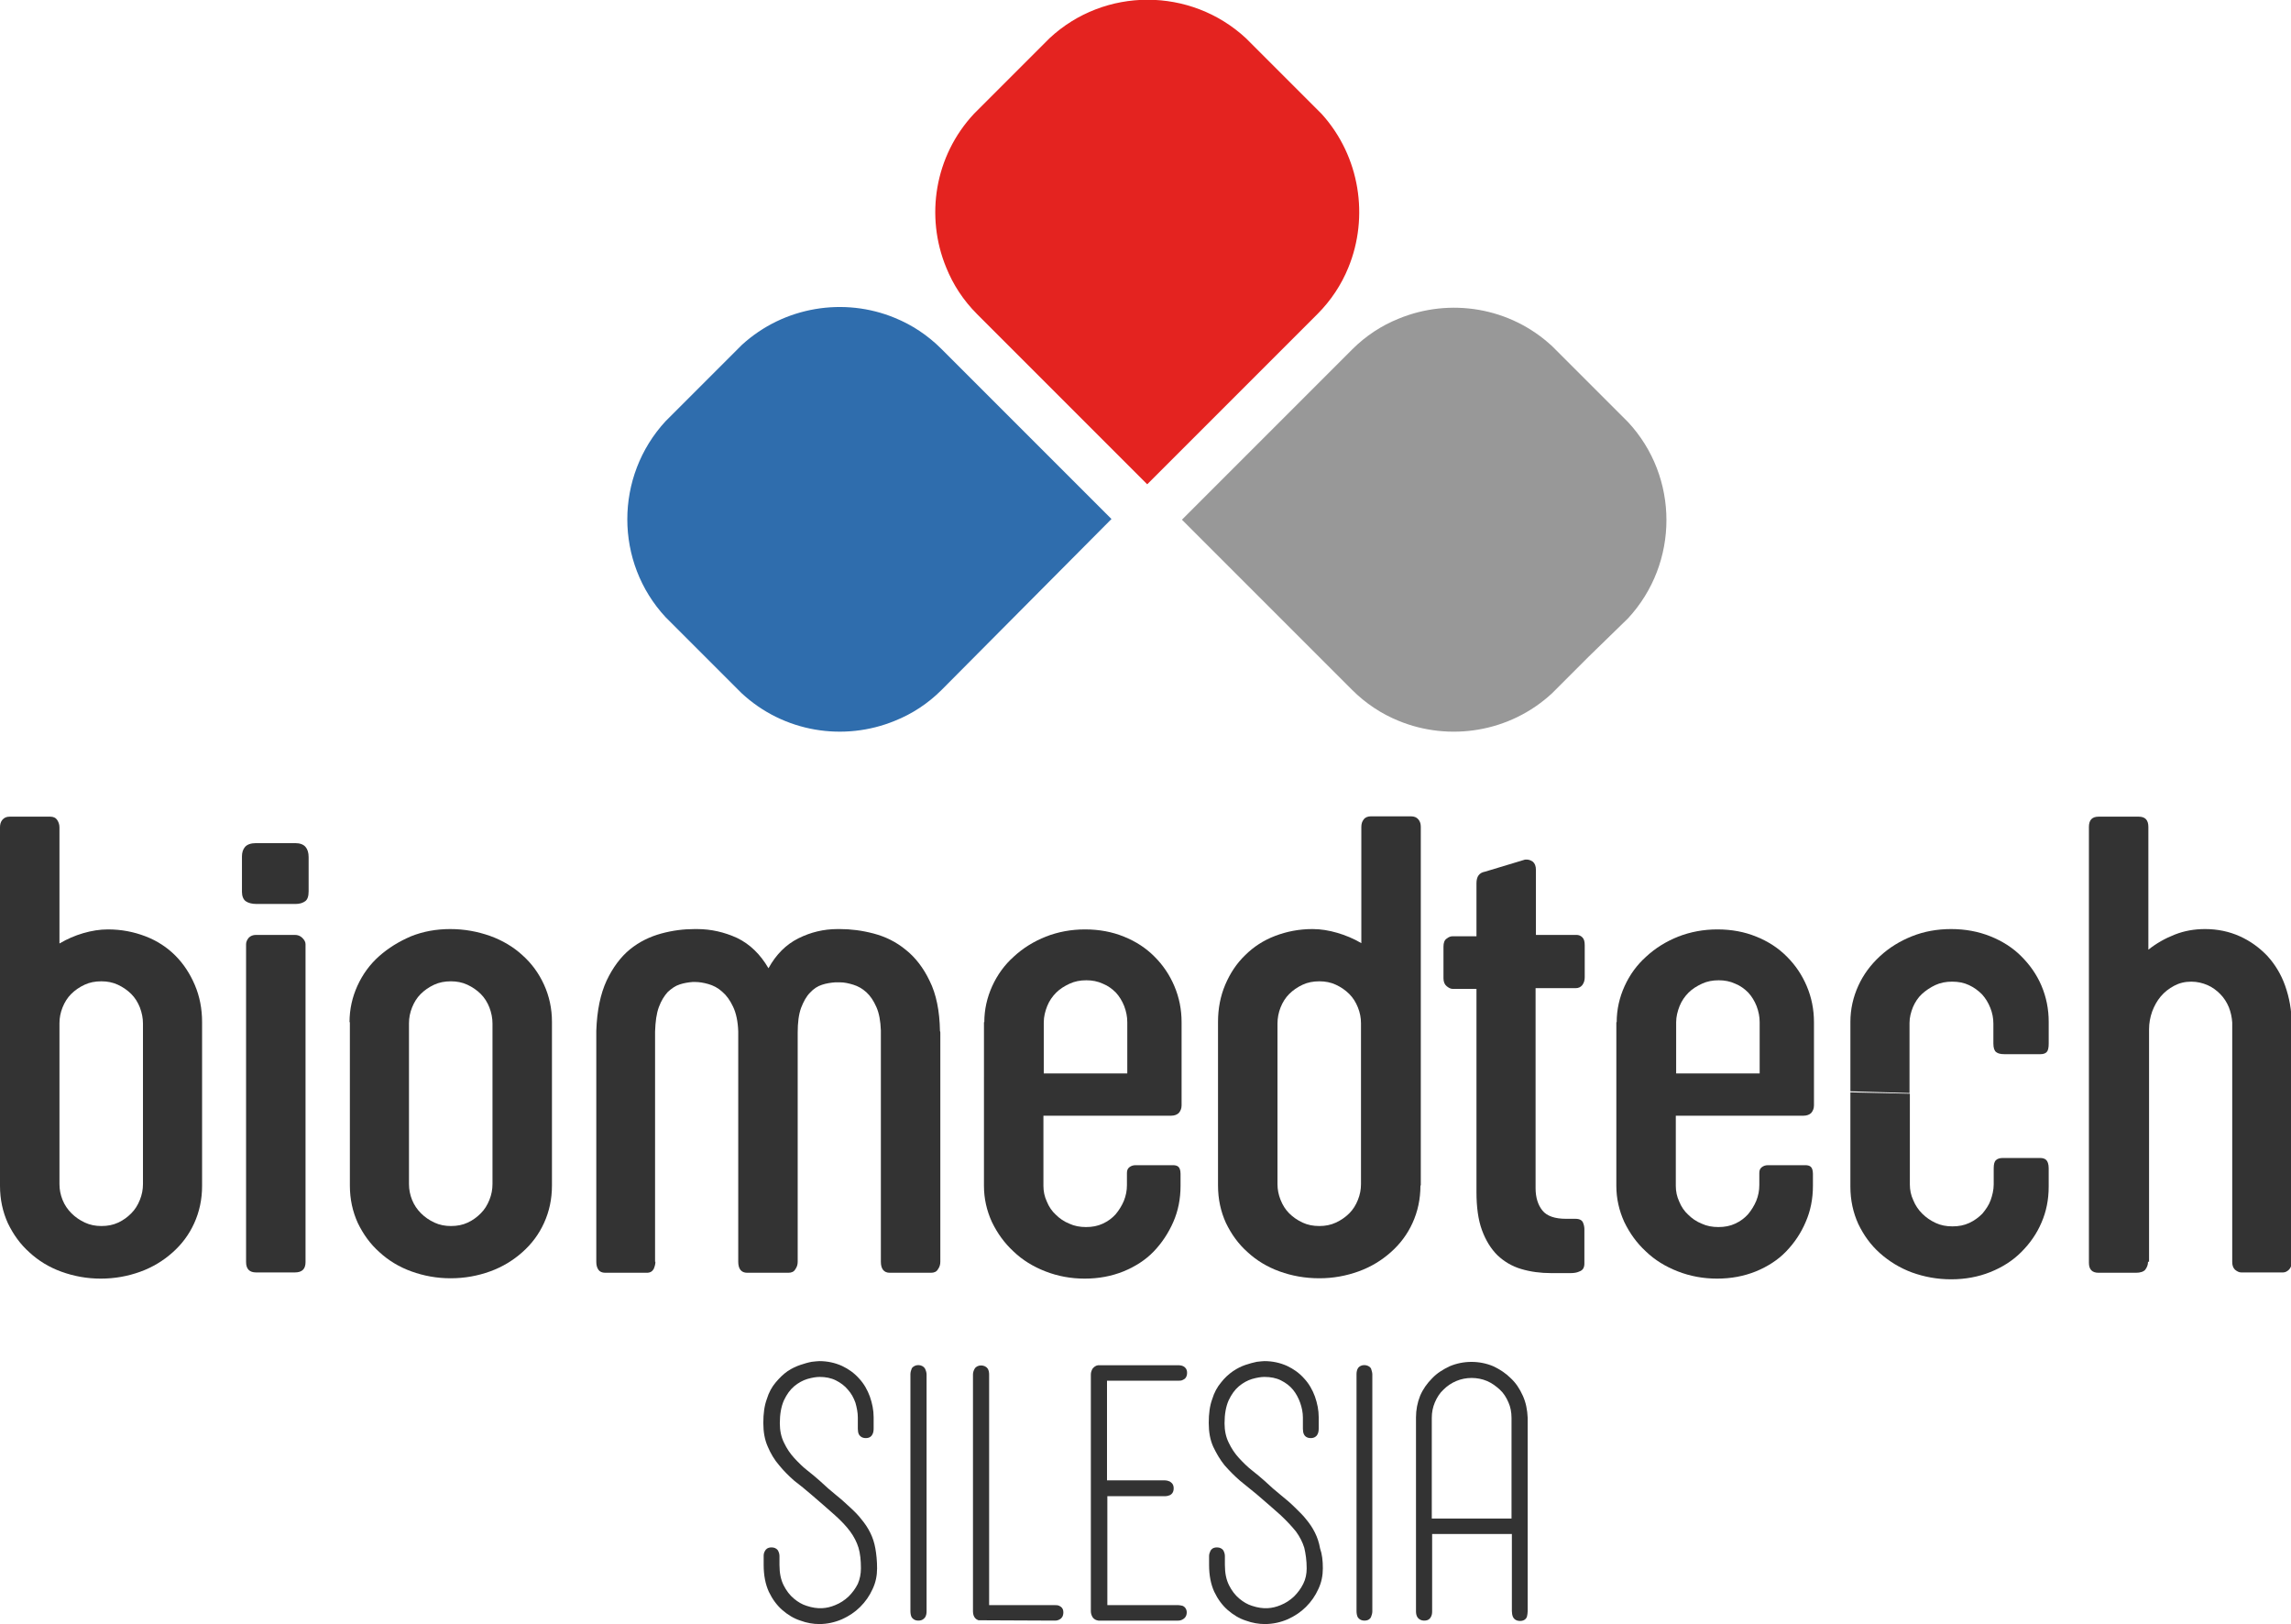
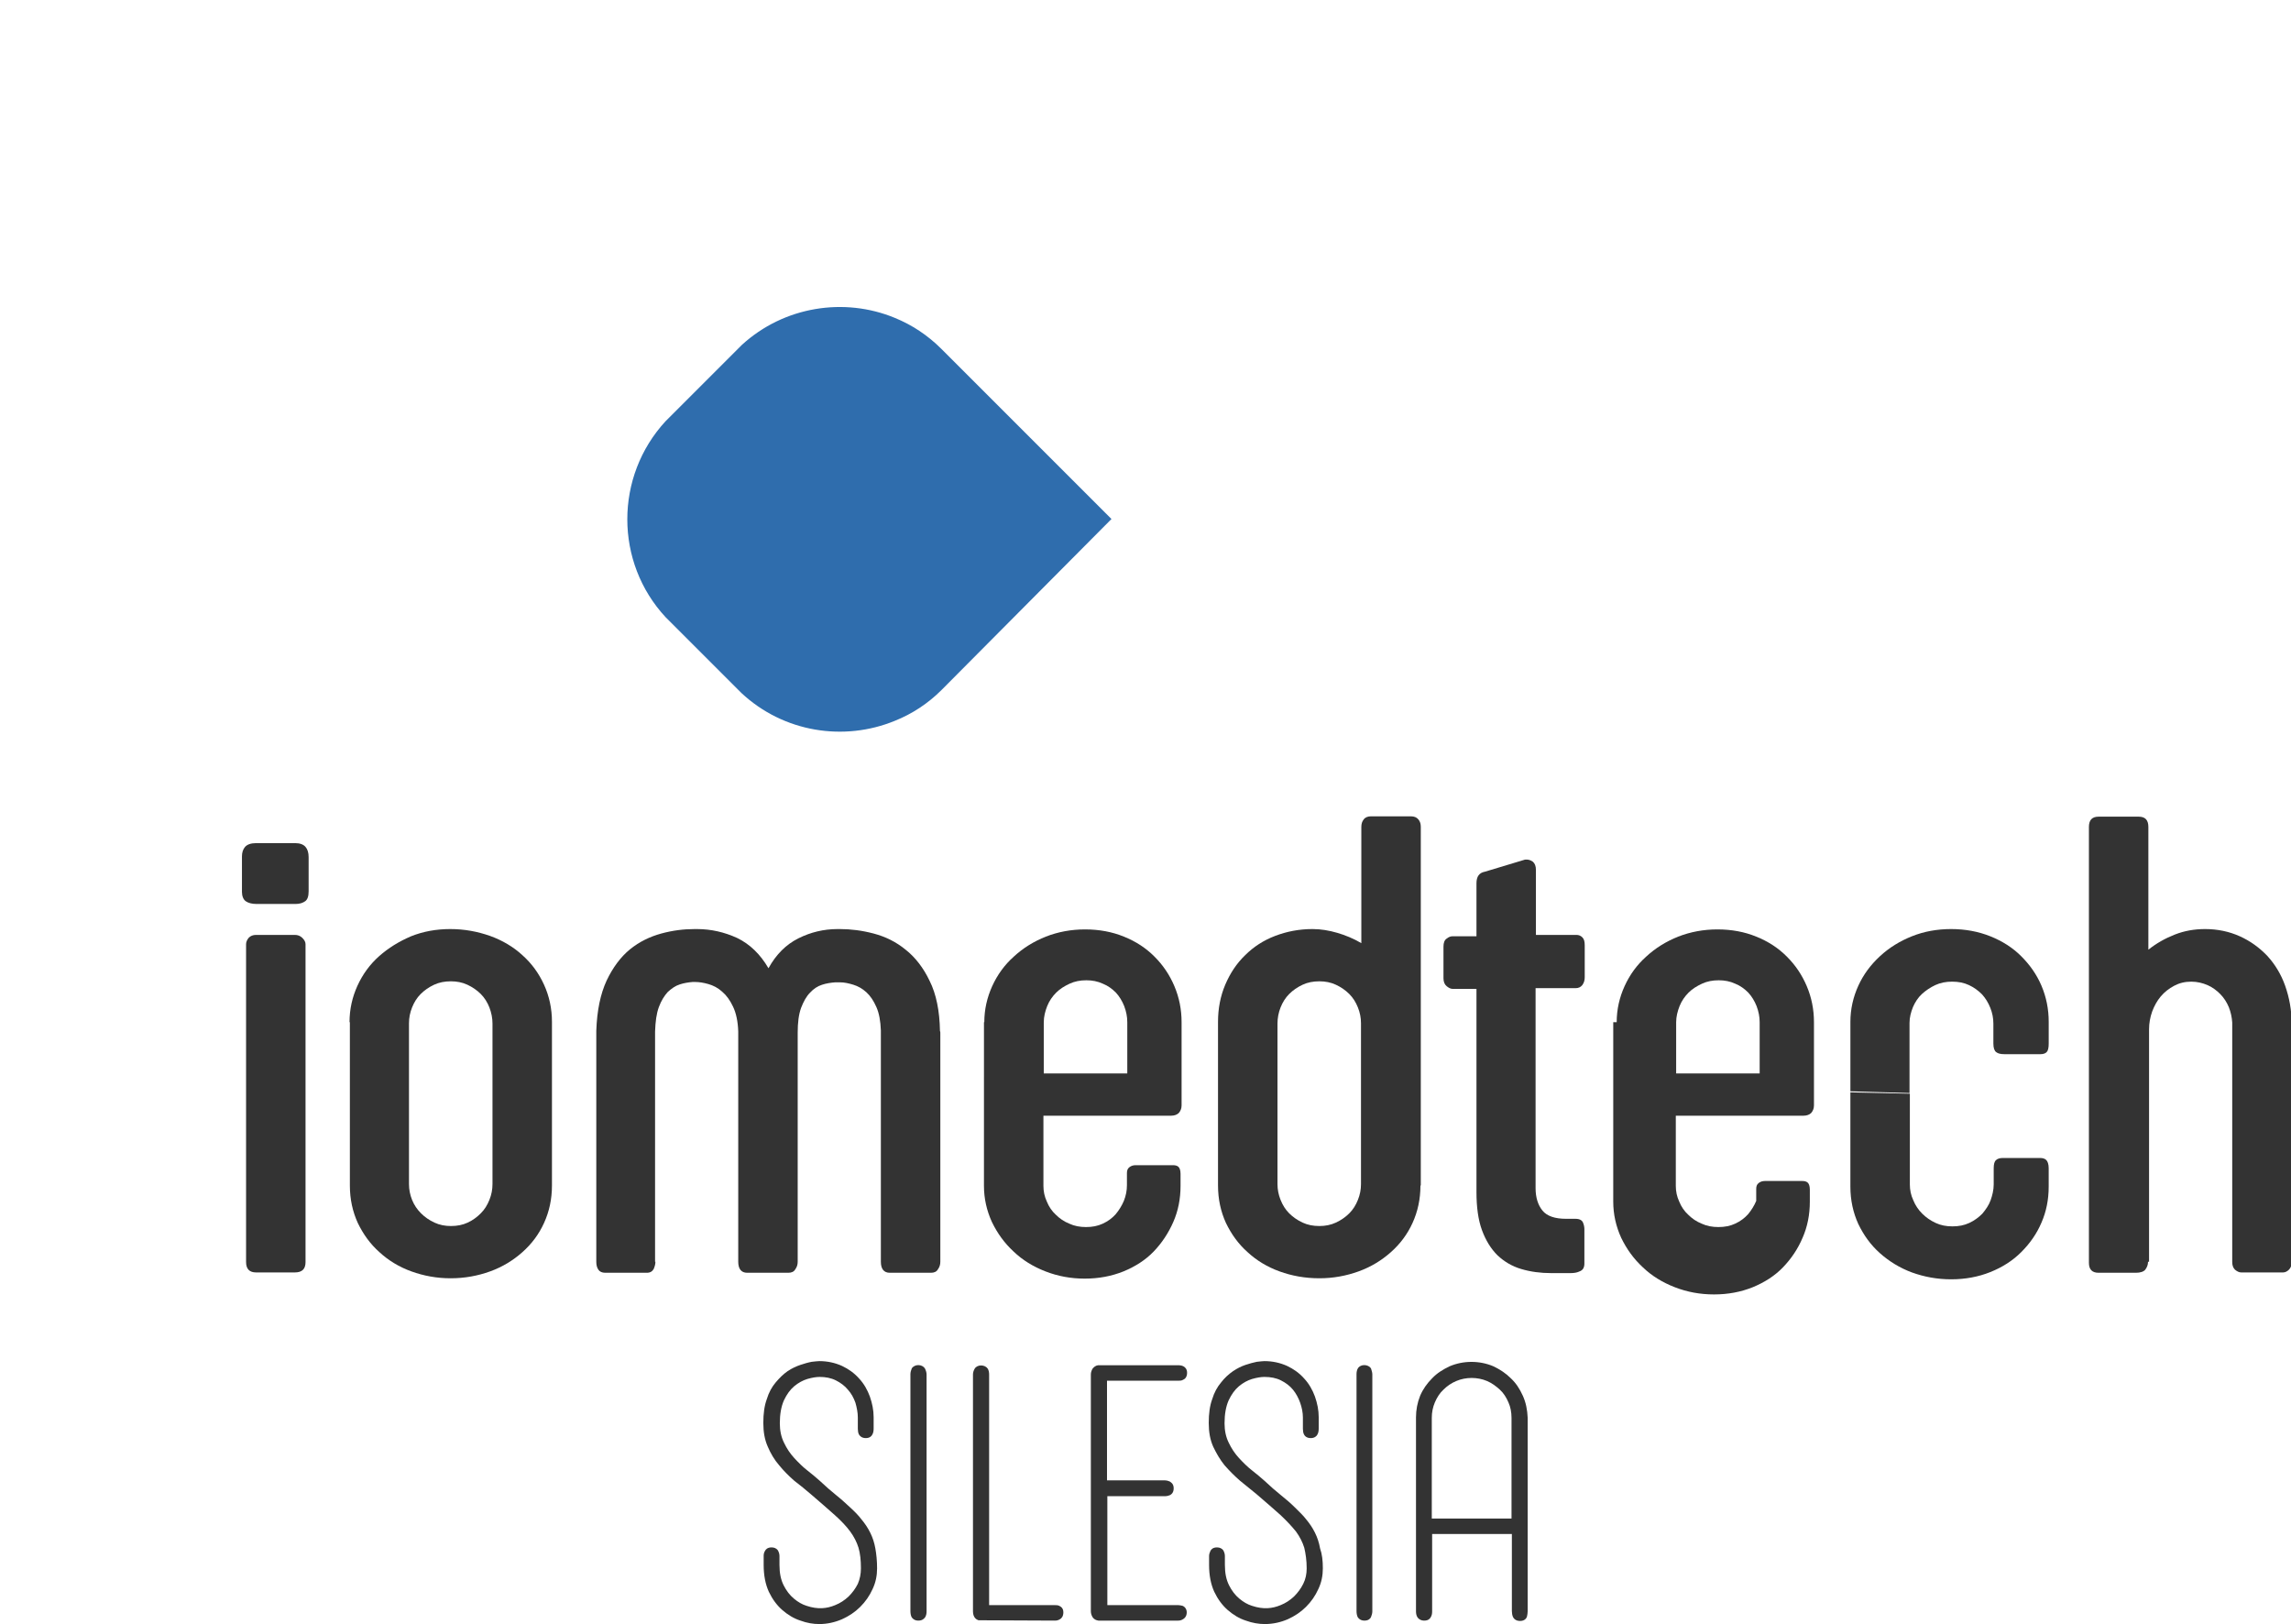
<svg xmlns="http://www.w3.org/2000/svg" version="1.1" id="Warstwa_1" x="0px" y="0px" viewBox="0 0 666.6 472.5" style="enable-background:new 0 0 666.6 472.5;" xml:space="preserve">
  <style type="text/css">
	.st0{fill:#E42320;}
	.st1{fill:#989898;}
	.st2{fill:#2F6DAD;}
	.st3{fill:#333333;}
</style>
  <g>
-     <path class="st0" d="M392.3,77.9c-2,4.9-5,9.5-9,13.5l-49.5,49.5l-49.5-49.5c-4-4-7-8.6-9-13.6c-6.1-14.8-3.4-32.4,8.1-44.7l11-11   l11-11c16-14.9,41-14.9,57.1,0l11.4,11.4l10.7,10.7C395.7,45.5,398.4,63.1,392.3,77.9z" />
    <g>
-       <path class="st1" d="M406.9,209.7c-4.9-2-9.5-5-13.5-9l-49.5-49.5l49.5-49.5c4-4,8.6-7,13.6-9c14.8-6.1,32.4-3.4,44.7,8.1l11,11    l11,11c14.9,16,14.9,41,0,57.1L462.3,191l-10.7,10.7C439.3,213.1,421.7,215.8,406.9,209.7z" />
      <path class="st2" d="M260.4,92.5c4.9,2,9.5,5,13.5,9l49.5,49.5L274,200.7c-4,4-8.6,7-13.6,9c-14.8,6.1-32.4,3.4-44.7-8.1l-11-11    l-11-11c-14.9-16-14.9-41,0-57.1l11.4-11.4l10.7-10.7C228.1,89.1,245.7,86.4,260.4,92.5z" />
    </g>
    <g>
-       <path class="st3" d="M0,240.7c0-0.9,0.2-1.6,0.7-2.2c0.5-0.6,1.2-0.9,2.1-0.9h11.8c0.9,0,1.6,0.3,2,0.9c0.4,0.6,0.7,1.3,0.7,2.2    v33.8c2.2-1.3,4.5-2.3,6.9-3c2.4-0.7,4.8-1.1,7.2-1.1c3.9,0,7.5,0.7,10.9,2c3.4,1.3,6.3,3.2,8.7,5.6c2.4,2.4,4.3,5.3,5.7,8.6    c1.4,3.3,2.1,6.9,2.1,10.8v47.6c0,4-0.8,7.6-2.3,10.9c-1.5,3.3-3.6,6.1-6.3,8.5c-2.7,2.4-5.8,4.3-9.4,5.6c-3.6,1.3-7.4,2-11.5,2    c-4,0-7.8-0.7-11.4-2c-3.6-1.3-6.7-3.2-9.3-5.6c-2.7-2.4-4.7-5.2-6.3-8.5c-1.5-3.3-2.3-6.9-2.3-10.9V240.7z M17.3,344.5    c0,1.6,0.3,3.1,0.9,4.6s1.5,2.8,2.6,3.9c1.1,1.1,2.4,2,3.9,2.7c1.5,0.7,3.1,1,4.8,1c1.8,0,3.4-0.3,4.9-1c1.5-0.7,2.7-1.6,3.8-2.7    c1.1-1.1,1.9-2.4,2.5-3.9c0.6-1.5,0.9-3,0.9-4.6v-46.7c0-1.6-0.3-3.1-0.9-4.7c-0.6-1.5-1.4-2.8-2.5-3.9c-1.1-1.1-2.4-2-3.9-2.7    c-1.5-0.7-3.1-1-4.8-1c-1.8,0-3.4,0.3-4.9,1c-1.5,0.7-2.8,1.6-3.9,2.7c-1.1,1.1-1.9,2.4-2.5,3.9c-0.6,1.5-0.9,3-0.9,4.6V344.5z" />
      <path class="st3" d="M70.4,249.2c0-1.2,0.3-2.1,0.9-2.8c0.6-0.7,1.7-1.1,3.2-1.1h11.4c1.4,0,2.4,0.4,3,1.1c0.6,0.7,0.9,1.7,0.9,3    v9.9c0,1.4-0.3,2.4-1,2.9c-0.7,0.5-1.6,0.8-2.8,0.8H74.6c-1.3,0-2.4-0.3-3.1-0.8c-0.7-0.5-1.1-1.5-1.1-2.7V249.2z M71.6,274.7    c0-0.7,0.3-1.3,0.8-1.9c0.5-0.5,1.2-0.8,2.1-0.8h11.3c0.9,0,1.6,0.3,2.2,0.9c0.6,0.6,0.9,1.2,0.9,1.8v92.5c0,2-1,3-3.1,3H74.5    c-1.9,0-2.9-1-2.9-3V274.7z" />
      <path class="st3" d="M101.7,297.4c0-3.8,0.8-7.3,2.3-10.6c1.5-3.3,3.6-6.2,6.3-8.6c2.7-2.4,5.8-4.3,9.3-5.8    c3.5-1.4,7.3-2.1,11.4-2.1c4.1,0,7.9,0.7,11.6,2c3.6,1.3,6.8,3.2,9.4,5.6c2.7,2.4,4.8,5.3,6.3,8.6c1.5,3.3,2.3,6.9,2.3,10.8v47.6    c0,4-0.8,7.6-2.3,10.9c-1.5,3.3-3.6,6.1-6.3,8.5c-2.7,2.4-5.8,4.3-9.4,5.6c-3.6,1.3-7.4,2-11.5,2c-4,0-7.8-0.7-11.4-2    c-3.6-1.3-6.7-3.2-9.3-5.6c-2.7-2.4-4.7-5.2-6.3-8.5c-1.5-3.3-2.3-6.9-2.3-10.9V297.4z M119,344.5c0,1.6,0.3,3.1,0.9,4.6    s1.5,2.8,2.6,3.9c1.1,1.1,2.4,2,3.9,2.7c1.5,0.7,3.1,1,4.8,1c1.8,0,3.4-0.3,4.9-1c1.5-0.7,2.7-1.6,3.8-2.7    c1.1-1.1,1.9-2.4,2.5-3.9s0.9-3,0.9-4.6v-46.7c0-1.6-0.3-3.1-0.9-4.7c-0.6-1.5-1.4-2.8-2.5-3.9c-1.1-1.1-2.4-2-3.9-2.7    c-1.5-0.7-3.1-1-4.8-1c-1.8,0-3.4,0.3-4.9,1c-1.5,0.7-2.8,1.6-3.9,2.7c-1.1,1.1-1.9,2.4-2.5,3.9c-0.6,1.5-0.9,3-0.9,4.6V344.5z" />
      <path class="st3" d="M190.7,367.1c0,0.7-0.2,1.4-0.5,2.1c-0.4,0.7-1,1.1-2,1.1h-12.1c-0.9,0-1.6-0.3-2-0.9    c-0.4-0.6-0.6-1.3-0.6-2.3v-67.2c0.2-5.9,1.2-10.7,3-14.6c1.8-3.8,4.1-6.9,6.8-9.1c2.7-2.2,5.8-3.7,9.1-4.6    c3.3-0.9,6.5-1.3,9.7-1.3h0.7c4.1,0,8,0.9,11.7,2.6c3.7,1.8,6.7,4.7,9.1,8.8c2.2-4,5.1-6.9,8.7-8.7c3.6-1.8,7.4-2.7,11.4-2.7h0.7    c3.1,0,6.4,0.4,9.8,1.3c3.4,0.9,6.5,2.4,9.3,4.7c2.8,2.2,5.2,5.3,7,9.1c1.9,3.8,2.9,8.7,3,14.6c0.1,0.1,0.1,0.3,0.1,0.6v66.5    c0,0.8-0.2,1.5-0.7,2.2c-0.4,0.7-1.1,1-2,1h-12c-1.7,0-2.6-1.1-2.6-3.2v-67.3c-0.1-2.7-0.5-5-1.3-6.8c-0.8-1.8-1.7-3.2-2.9-4.3    c-1.2-1.1-2.5-1.8-3.8-2.2c-1.3-0.4-2.6-0.7-3.8-0.7H243c-1.3,0.1-2.6,0.3-3.8,0.7c-1.3,0.4-2.5,1.2-3.5,2.3    c-1.1,1.1-1.9,2.6-2.6,4.4c-0.7,1.9-1,4.3-1,7.2v66.7c0,0.8-0.2,1.5-0.7,2.2c-0.4,0.7-1.1,1-2,1h-12c-1.7,0-2.6-1.1-2.6-3.2v-67    c-0.1-2.9-0.6-5.3-1.5-7.2c-0.9-1.9-1.9-3.3-3.2-4.4c-1.2-1.1-2.6-1.8-4-2.2c-1.4-0.4-2.7-0.6-3.8-0.6h-0.8    c-1.2,0.1-2.5,0.3-3.7,0.7c-1.3,0.4-2.4,1.2-3.5,2.2c-1,1.1-1.9,2.5-2.6,4.4c-0.7,1.9-1,4.2-1.1,7.1V367.1z" />
      <path class="st3" d="M286.4,297.4c0-3.7,0.8-7.2,2.3-10.5c1.5-3.3,3.6-6.2,6.3-8.6c2.7-2.5,5.8-4.4,9.3-5.8    c3.6-1.4,7.4-2.1,11.4-2.1c4.1,0,7.9,0.7,11.3,2.1c3.5,1.4,6.4,3.3,8.9,5.8c2.5,2.5,4.4,5.3,5.8,8.6c1.4,3.3,2.1,6.8,2.1,10.5    v24.2c0,0.9-0.3,1.6-0.8,2.2c-0.5,0.5-1.3,0.8-2.2,0.8h-37.2v20.4c0,1.6,0.3,3.1,1,4.6c0.6,1.5,1.5,2.8,2.6,3.8    c1.1,1.1,2.4,2,3.9,2.6c1.5,0.7,3.1,1,4.9,1c1.8,0,3.4-0.3,4.9-1c1.5-0.7,2.7-1.6,3.7-2.7c1-1.2,1.8-2.5,2.4-3.9    c0.6-1.5,0.9-3,0.9-4.6v-3.5c0-0.8,0.2-1.3,0.7-1.7c0.5-0.4,1.1-0.6,1.8-0.6h10.9c0.6,0,1.1,0.1,1.5,0.4c0.4,0.3,0.7,1,0.7,2.1    v3.5c0,3.8-0.7,7.3-2.1,10.5s-3.3,6.1-5.7,8.6c-2.4,2.5-5.4,4.4-8.8,5.8c-3.5,1.4-7.2,2.1-11.3,2.1c-4,0-7.8-0.7-11.4-2.1    c-3.6-1.4-6.7-3.3-9.3-5.8c-2.7-2.5-4.7-5.3-6.3-8.6c-1.5-3.3-2.3-6.8-2.3-10.5V297.4z M303.7,312.3H328v-14.9    c0-1.6-0.3-3.1-0.9-4.7c-0.6-1.5-1.4-2.8-2.4-3.9c-1.1-1.1-2.3-2-3.8-2.6c-1.5-0.7-3.1-1-4.8-1c-1.8,0-3.4,0.3-4.9,1    c-1.5,0.7-2.8,1.5-3.9,2.6c-1.1,1.1-2,2.4-2.6,3.9c-0.6,1.5-1,3.1-1,4.7V312.3z" />
      <path class="st3" d="M413.3,344.9c0,4-0.8,7.6-2.3,10.9c-1.5,3.3-3.6,6.1-6.3,8.5c-2.7,2.4-5.8,4.3-9.4,5.6c-3.6,1.3-7.4,2-11.4,2    c-4.2,0-8-0.7-11.6-2c-3.6-1.3-6.7-3.2-9.3-5.6c-2.7-2.4-4.7-5.2-6.3-8.5c-1.5-3.3-2.3-6.9-2.3-10.9v-47.6c0-3.9,0.7-7.5,2.1-10.8    c1.4-3.3,3.3-6.2,5.8-8.6c2.4-2.4,5.3-4.3,8.7-5.6c3.4-1.3,7-2,10.9-2c2.4,0,4.8,0.4,7.2,1.1c2.4,0.7,4.8,1.7,7,3v-33.8    c0-0.9,0.2-1.6,0.7-2.2c0.4-0.6,1.2-0.9,2.1-0.9h11.6c1,0,1.7,0.3,2.2,0.9c0.5,0.6,0.7,1.3,0.7,2.2V344.9z M396,297.7    c0-1.6-0.3-3.1-0.9-4.6c-0.6-1.5-1.4-2.8-2.5-3.9c-1.1-1.1-2.4-2-3.9-2.7c-1.5-0.7-3.1-1-4.8-1c-1.8,0-3.4,0.3-4.9,1    c-1.5,0.7-2.8,1.6-3.9,2.7c-1.1,1.1-1.9,2.4-2.5,3.9c-0.6,1.5-0.9,3.1-0.9,4.7v46.7c0,1.6,0.3,3.1,0.9,4.6s1.4,2.8,2.5,3.9    c1.1,1.1,2.4,2,3.9,2.7c1.5,0.7,3.1,1,4.9,1c1.7,0,3.3-0.3,4.8-1c1.5-0.7,2.8-1.6,3.9-2.7c1.1-1.1,1.9-2.4,2.5-3.9    c0.6-1.5,0.9-3,0.9-4.6V297.7z" />
      <path class="st3" d="M446.8,272h11.9c0.6,0,1.2,0.2,1.7,0.7c0.5,0.5,0.7,1.2,0.7,2.3v9.3c0,0.9-0.2,1.6-0.7,2.3    c-0.5,0.6-1.1,0.9-2,0.9h-11.6v58.2c0,2.7,0.7,4.9,2,6.5c1.3,1.6,3.6,2.4,6.9,2.4h2.7c1.2,0,1.9,0.4,2.2,1.1    c0.3,0.7,0.4,1.4,0.4,1.9v9.9c0,0.3,0,0.6-0.1,1c-0.1,0.3-0.2,0.6-0.5,0.9c-0.3,0.3-0.7,0.5-1.3,0.7c-0.6,0.2-1.3,0.3-2.3,0.3    h-5.4c-3.2,0-6.1-0.4-8.8-1.2c-2.7-0.8-5-2.2-6.9-4c-1.9-1.9-3.4-4.3-4.5-7.3c-1.1-3-1.6-6.7-1.6-11.1v-59.1h-7    c-0.5,0-1.1-0.3-1.7-0.8c-0.6-0.5-0.9-1.3-0.9-2.3v-9.2c0-1.1,0.3-1.9,0.9-2.3c0.6-0.5,1.2-0.7,1.7-0.7h7v-15.4    c0-2,0.8-3.1,2.5-3.4l11.6-3.5c0.9-0.1,1.6,0.1,2.3,0.6c0.6,0.5,0.9,1.3,0.9,2.4V272z" />
-       <path class="st3" d="M470.4,297.4c0-3.7,0.8-7.2,2.3-10.5c1.5-3.3,3.6-6.2,6.3-8.6c2.7-2.5,5.8-4.4,9.3-5.8    c3.6-1.4,7.4-2.1,11.4-2.1c4.1,0,7.9,0.7,11.3,2.1c3.5,1.4,6.4,3.3,8.9,5.8c2.5,2.5,4.4,5.3,5.8,8.6c1.4,3.3,2.1,6.8,2.1,10.5    v24.2c0,0.9-0.3,1.6-0.8,2.2c-0.5,0.5-1.3,0.8-2.2,0.8h-37.2v20.4c0,1.6,0.3,3.1,1,4.6c0.6,1.5,1.5,2.8,2.6,3.8    c1.1,1.1,2.4,2,3.9,2.6c1.5,0.7,3.1,1,4.9,1c1.8,0,3.4-0.3,4.9-1c1.5-0.7,2.7-1.6,3.7-2.7c1-1.2,1.8-2.5,2.4-3.9    c0.6-1.5,0.9-3,0.9-4.6v-3.5c0-0.8,0.2-1.3,0.7-1.7c0.5-0.4,1.1-0.6,1.8-0.6h10.9c0.6,0,1.1,0.1,1.5,0.4c0.4,0.3,0.7,1,0.7,2.1    v3.5c0,3.8-0.7,7.3-2.1,10.5c-1.4,3.3-3.3,6.1-5.7,8.6c-2.4,2.5-5.4,4.4-8.8,5.8c-3.5,1.4-7.2,2.1-11.3,2.1c-4,0-7.8-0.7-11.4-2.1    c-3.6-1.4-6.7-3.3-9.3-5.8c-2.7-2.5-4.7-5.3-6.3-8.6c-1.5-3.3-2.3-6.8-2.3-10.5V297.4z M487.7,312.3H512v-14.9    c0-1.6-0.3-3.1-0.9-4.7c-0.6-1.5-1.4-2.8-2.4-3.9c-1.1-1.1-2.3-2-3.8-2.6c-1.5-0.7-3.1-1-4.8-1c-1.8,0-3.4,0.3-4.9,1    c-1.5,0.7-2.8,1.5-3.9,2.6c-1.1,1.1-2,2.4-2.6,3.9c-0.6,1.5-1,3.1-1,4.7V312.3z" />
+       <path class="st3" d="M470.4,297.4c0-3.7,0.8-7.2,2.3-10.5c1.5-3.3,3.6-6.2,6.3-8.6c2.7-2.5,5.8-4.4,9.3-5.8    c3.6-1.4,7.4-2.1,11.4-2.1c4.1,0,7.9,0.7,11.3,2.1c3.5,1.4,6.4,3.3,8.9,5.8c2.5,2.5,4.4,5.3,5.8,8.6c1.4,3.3,2.1,6.8,2.1,10.5    v24.2c0,0.9-0.3,1.6-0.8,2.2c-0.5,0.5-1.3,0.8-2.2,0.8h-37.2v20.4c0,1.6,0.3,3.1,1,4.6c0.6,1.5,1.5,2.8,2.6,3.8    c1.1,1.1,2.4,2,3.9,2.6c1.5,0.7,3.1,1,4.9,1c1.8,0,3.4-0.3,4.9-1c1.5-0.7,2.7-1.6,3.7-2.7c1-1.2,1.8-2.5,2.4-3.9    v-3.5c0-0.8,0.2-1.3,0.7-1.7c0.5-0.4,1.1-0.6,1.8-0.6h10.9c0.6,0,1.1,0.1,1.5,0.4c0.4,0.3,0.7,1,0.7,2.1    v3.5c0,3.8-0.7,7.3-2.1,10.5c-1.4,3.3-3.3,6.1-5.7,8.6c-2.4,2.5-5.4,4.4-8.8,5.8c-3.5,1.4-7.2,2.1-11.3,2.1c-4,0-7.8-0.7-11.4-2.1    c-3.6-1.4-6.7-3.3-9.3-5.8c-2.7-2.5-4.7-5.3-6.3-8.6c-1.5-3.3-2.3-6.8-2.3-10.5V297.4z M487.7,312.3H512v-14.9    c0-1.6-0.3-3.1-0.9-4.7c-0.6-1.5-1.4-2.8-2.4-3.9c-1.1-1.1-2.3-2-3.8-2.6c-1.5-0.7-3.1-1-4.8-1c-1.8,0-3.4,0.3-4.9,1    c-1.5,0.7-2.8,1.5-3.9,2.6c-1.1,1.1-2,2.4-2.6,3.9c-0.6,1.5-1,3.1-1,4.7V312.3z" />
      <path class="st3" d="M538.4,317.5v-20.2c0-3.7,0.8-7.2,2.3-10.5c1.5-3.3,3.6-6.1,6.3-8.6c2.7-2.5,5.8-4.4,9.3-5.8    c3.5-1.4,7.3-2.1,11.4-2.1c4.1,0,7.9,0.7,11.4,2.1c3.5,1.4,6.5,3.3,9,5.8c2.5,2.5,4.5,5.3,5.9,8.6c1.4,3.3,2.1,6.8,2.1,10.5v6.3    c0,1.3-0.2,2.1-0.6,2.5s-1,0.6-1.8,0.6h-10.5c-1.1,0-1.9-0.2-2.4-0.6c-0.5-0.4-0.8-1.2-0.8-2.5v-5.8c0-1.6-0.3-3.1-0.9-4.6    s-1.4-2.8-2.4-3.9c-1.1-1.1-2.3-2-3.8-2.7c-1.5-0.7-3.1-1-4.9-1s-3.4,0.3-4.9,1c-1.5,0.7-2.8,1.6-3.9,2.6s-2,2.4-2.6,3.8    c-0.6,1.5-1,3-1,4.6v20.4L538.4,317.5z M555.7,318.2v26.4c0,1.6,0.3,3.1,1,4.6c0.6,1.5,1.5,2.8,2.6,3.9c1.1,1.1,2.4,2,3.9,2.7    c1.5,0.7,3.1,1,4.9,1s3.4-0.3,4.9-1c1.5-0.7,2.7-1.6,3.8-2.7c1-1.2,1.9-2.5,2.4-3.9s0.9-3,0.9-4.6v-4.7c0-1.2,0.2-2,0.7-2.4    c0.4-0.4,1.1-0.6,2-0.6h10.8c0.8,0,1.4,0.2,1.8,0.6c0.4,0.4,0.7,1.2,0.7,2.4v5.3c0,3.8-0.7,7.3-2.1,10.5c-1.4,3.3-3.4,6.1-5.9,8.6    s-5.5,4.4-9,5.8c-3.5,1.4-7.3,2.1-11.4,2.1c-4,0-7.8-0.7-11.4-2c-3.5-1.3-6.6-3.2-9.3-5.6c-2.7-2.4-4.7-5.2-6.3-8.5    c-1.5-3.3-2.3-6.9-2.3-10.9v-27.4L555.7,318.2z" />
      <path class="st3" d="M625,367.1c0,0.9-0.3,1.6-0.8,2.3c-0.5,0.6-1.5,0.9-2.7,0.9h-10.9c-1.9,0-2.8-1-2.8-2.9V240.6    c0-2,0.9-3,2.8-3h11.7c1.9,0,2.8,1,2.8,3v35.7c2.4-1.9,4.9-3.3,7.7-4.4c2.8-1.1,5.7-1.6,8.8-1.6c3.6,0,7,0.7,10.1,2.1    s5.7,3.3,8,5.7c2.2,2.4,4,5.3,5.2,8.7c1.2,3.4,1.9,7.1,1.9,11.1v69.3c0,1-0.3,1.7-0.8,2.2c-0.5,0.5-1.1,0.8-1.7,0.8h-12.2    c-0.6,0-1.2-0.3-1.8-0.8c-0.5-0.5-0.8-1.2-0.8-2.2v-69.7c-0.1-1.5-0.4-3-1-4.5c-0.6-1.4-1.4-2.7-2.5-3.8c-1.1-1.1-2.3-2-3.7-2.6    c-1.4-0.6-3-1-4.7-1c-1.9,0-3.5,0.4-5,1.2c-1.5,0.8-2.8,1.8-3.9,3.1c-1.1,1.3-1.9,2.8-2.5,4.4c-0.6,1.7-0.9,3.4-0.9,5.1V367.1z" />
    </g>
    <g>
      <g>
        <path class="st3" d="M255.2,456.3c0,2.1-0.4,4.1-1.3,6c-0.9,2-2.1,3.7-3.6,5.2c-1.5,1.5-3.3,2.7-5.3,3.6     c-2.1,0.9-4.3,1.4-6.6,1.4c-1.8,0-3.6-0.3-5.5-1c-1.9-0.6-3.7-1.7-5.3-3.1c-1.6-1.4-2.9-3.2-3.9-5.3c-1-2.2-1.5-4.8-1.5-7.8v-2.6     c0-0.6,0.1-1,0.4-1.5c0.2-0.4,0.7-1,1.9-1c0.8,0,1.4,0.3,1.8,0.8c0.3,0.5,0.5,1.1,0.5,1.7v2.6c0,2.4,0.4,4.3,1.2,5.9     c0.8,1.6,1.8,2.9,3,3.9c1.2,1,2.4,1.7,3.7,2.1c3.3,1.1,5.9,0.8,8.3-0.2c1.5-0.6,2.7-1.4,3.9-2.5c1.1-1.1,2-2.3,2.7-3.7     c0.6-1.4,0.9-2.9,0.9-4.5c0-2.3-0.2-4.3-0.7-6c-0.5-1.6-1.3-3.2-2.4-4.7c-1.1-1.5-2.6-3.1-4.5-4.8c-1.9-1.7-4.2-3.7-7-6.1     c-1.5-1.3-3.1-2.6-4.8-3.9c-1.6-1.4-3.1-2.9-4.4-4.5c-1.4-1.6-2.5-3.5-3.3-5.4c-0.9-2-1.3-4.3-1.3-6.9c0-2.7,0.3-5,1-6.9     c0.6-2,1.5-3.6,2.6-4.9c1.1-1.3,2.2-2.4,3.5-3.3c1.2-0.8,2.5-1.4,3.7-1.8c1.2-0.4,2.2-0.7,3.3-0.9c1-0.1,1.7-0.2,2.2-0.2     c2.4,0,4.6,0.5,6.6,1.4c1.9,0.9,3.6,2.1,5,3.7c1.4,1.5,2.4,3.3,3.1,5.2c0.7,2,1.1,4,1.1,6v3.3c0,0.7-0.1,1.3-0.4,1.8     c-0.2,0.4-0.7,1-1.9,1c-1.2,0-1.8-0.7-2-1.1c-0.2-0.4-0.3-1-0.3-1.6v-3.3c0-1.4-0.3-2.9-0.7-4.3c-0.5-1.4-1.2-2.7-2.2-3.8     c-0.9-1.1-2.1-2-3.5-2.7c-1.4-0.7-3-1-4.7-1c-1,0-2.2,0.2-3.6,0.6c-1.3,0.4-2.6,1.1-3.8,2.1c-1.2,1-2.2,2.4-3,4.1     c-0.8,1.8-1.2,4-1.2,6.7c0,2.1,0.4,4,1.2,5.6c0.8,1.7,1.8,3.2,3,4.5c1.2,1.3,2.5,2.6,3.8,3.6c1.4,1.1,2.6,2.1,3.6,3     c1.7,1.6,3.3,3,4.8,4.2c1.5,1.2,2.8,2.4,4.1,3.6c1.3,1.2,2.4,2.3,3.3,3.5c1,1.2,1.8,2.4,2.5,3.8c0.7,1.4,1.2,2.9,1.5,4.6     C255,452.2,255.2,454.1,255.2,456.3z" />
      </g>
      <g>
        <path class="st3" d="M269.6,399.9v68.9c0,0.6-0.1,1.2-0.4,1.7c-0.3,0.4-0.8,1-2,1c-1.2,0-1.8-0.7-2-1.1c-0.2-0.5-0.3-1-0.3-1.7     v-68.9c0-0.6,0.2-1.2,0.4-1.7c0.9-1.3,3-1.2,3.8,0C269.4,398.7,269.6,399.3,269.6,399.9z" />
      </g>
      <g>
        <path class="st3" d="M309.4,469.1c0,1.2-0.6,1.8-1,2c-0.5,0.3-0.9,0.4-1.5,0.4l-22.2-0.1c-0.6-0.2-1.6-0.8-1.6-2.6v-68.9     c0-0.6,0.2-1.2,0.5-1.7c0.8-1.3,3-1.2,3.8,0c0.3,0.5,0.4,1.1,0.4,1.7V467H307c0.4,0,0.8,0,1.2,0.2     C308.6,467.4,309.4,467.8,309.4,469.1z" />
      </g>
      <g>
        <path class="st3" d="M345.3,469.1c0,1.2-0.7,1.8-1.1,2c-0.5,0.3-0.9,0.4-1.4,0.4h-23.2c-0.7-0.1-1.3-0.4-1.7-1     c-0.3-0.5-0.5-1.1-0.5-1.7v-68.9c0-0.6,0.2-1.2,0.5-1.7c0.4-0.5,0.9-0.9,1.6-1h23.5c0.4,0,0.9,0.1,1.3,0.3     c0.4,0.2,1.1,0.7,1.1,1.9c0,1.2-0.6,1.8-1.1,2c-0.5,0.3-0.9,0.3-1.3,0.3h-20.9v29h16.9c0.4,0,0.8,0.1,1.3,0.3     c0.3,0.2,1.2,0.6,1.2,2c0,1.3-0.7,1.8-1.1,2c-0.5,0.2-0.9,0.3-1.3,0.3h-16.9V467h20.7c0.3,0,0.8,0.1,1.2,0.2     C344.8,467.5,345.3,468.2,345.3,469.1z" />
      </g>
      <g>
        <path class="st3" d="M384.9,456.3c0,2.1-0.4,4.1-1.3,6c-0.9,2-2.1,3.7-3.6,5.2c-1.5,1.5-3.3,2.7-5.3,3.6     c-2.1,0.9-4.3,1.4-6.7,1.4c-1.7,0-3.6-0.3-5.5-1c-1.9-0.6-3.7-1.7-5.3-3.1c-1.6-1.4-2.9-3.2-3.9-5.3c-1-2.2-1.5-4.8-1.5-7.8v-2.6     c0-0.6,0.2-1,0.4-1.5c0.2-0.4,0.7-1,1.9-1c0.8,0,1.4,0.3,1.8,0.8c0.3,0.5,0.5,1.1,0.5,1.7v2.6c0,2.4,0.4,4.3,1.2,5.9     c0.8,1.6,1.8,2.9,3,3.9c1.2,1,2.4,1.7,3.7,2.1c3.3,1.1,5.9,0.8,8.3-0.2c1.5-0.6,2.7-1.4,3.9-2.5c1.1-1.1,2-2.3,2.7-3.7     c0.7-1.4,1-2.9,1-4.5c0-2.3-0.3-4.3-0.7-6c-0.5-1.6-1.3-3.2-2.4-4.7c-1.2-1.5-2.7-3.1-4.5-4.8c-1.9-1.7-4.2-3.7-7-6.1     c-1.6-1.3-3.2-2.6-4.8-3.9c-1.6-1.4-3.1-2.9-4.5-4.5c-1.3-1.6-2.4-3.5-3.3-5.4c-0.9-2-1.3-4.3-1.3-6.9c0-2.7,0.3-5,1-6.9     c0.6-2,1.5-3.6,2.6-4.9c1-1.3,2.2-2.4,3.5-3.3c1.2-0.8,2.4-1.4,3.6-1.8c1.2-0.4,2.3-0.7,3.3-0.9c1-0.1,1.7-0.2,2.2-0.2     c2.4,0,4.6,0.5,6.6,1.4c1.9,0.9,3.6,2.1,5,3.7c1.4,1.5,2.4,3.3,3.1,5.2c0.7,2,1.1,4,1.1,6v3.3c0,0.7-0.1,1.3-0.4,1.8     c-0.2,0.4-0.8,1-1.9,1c-1.3,0-1.8-0.7-2-1.1c-0.2-0.4-0.3-1-0.3-1.6v-3.3c0-1.4-0.3-2.9-0.8-4.3c-0.5-1.4-1.2-2.7-2.1-3.8     c-0.9-1.1-2.1-2-3.5-2.7c-1.4-0.7-3-1-4.8-1c-1,0-2.2,0.2-3.6,0.6c-1.3,0.4-2.6,1.1-3.8,2.1c-1.2,1-2.2,2.4-3,4.1     c-0.8,1.8-1.2,4-1.2,6.7c0,2.1,0.4,4,1.2,5.6c0.8,1.7,1.8,3.2,3,4.5c1.2,1.3,2.5,2.6,3.8,3.6c1.4,1.1,2.6,2.1,3.6,3     c1.7,1.6,3.3,3,4.8,4.2c1.5,1.2,2.9,2.4,4.1,3.6c1.2,1.2,2.4,2.3,3.3,3.5c1,1.2,1.8,2.4,2.5,3.8c0.7,1.4,1.2,2.9,1.5,4.6     C384.7,452.2,384.9,454.1,384.9,456.3z" />
      </g>
      <g>
        <path class="st3" d="M399.3,399.9v68.9c0,0.6-0.2,1.2-0.4,1.7c-0.2,0.4-0.7,1-1.9,1c-1.2,0-1.8-0.7-2-1.1c-0.2-0.5-0.3-1-0.3-1.7     v-68.9c0-0.6,0.1-1.2,0.4-1.7c0.8-1.3,3-1.2,3.8,0C399.1,398.7,399.3,399.3,399.3,399.9z" />
      </g>
      <g>
        <path class="st3" d="M443.1,406.1c-0.9-2-2-3.7-3.5-5.1c-1.5-1.5-3.2-2.6-5.1-3.5c-4-1.7-8.7-1.7-12.7,0c-1.9,0.9-3.7,2-5.1,3.5     c-1.5,1.5-2.7,3.2-3.5,5.1c-0.8,2-1.2,4.1-1.2,6.3v56.4c0,2.5,1.8,2.7,2.4,2.7c1.2,0,1.7-0.6,1.9-1c0.3-0.5,0.4-1,0.4-1.7v-22.5     h23.2v22.4c0,0.6,0.1,1.2,0.3,1.7c0.2,0.4,0.7,1.2,2.1,1.2h0c1.4,0,1.9-0.9,2-1.3c0.1-0.5,0.2-1,0.2-1.6v-56.2     C444.4,410.2,444,408.1,443.1,406.1z M439.8,412.5v29.3h-23.2v-29.3c0-1.6,0.3-3.1,0.9-4.5c0.6-1.4,1.4-2.7,2.5-3.7     c1.1-1.1,2.3-1.9,3.7-2.5c2.8-1.2,6.2-1.2,9,0c1.4,0.6,2.6,1.5,3.7,2.5c1.1,1,1.9,2.3,2.5,3.7     C439.5,409.3,439.8,410.9,439.8,412.5z" />
      </g>
    </g>
  </g>
</svg>